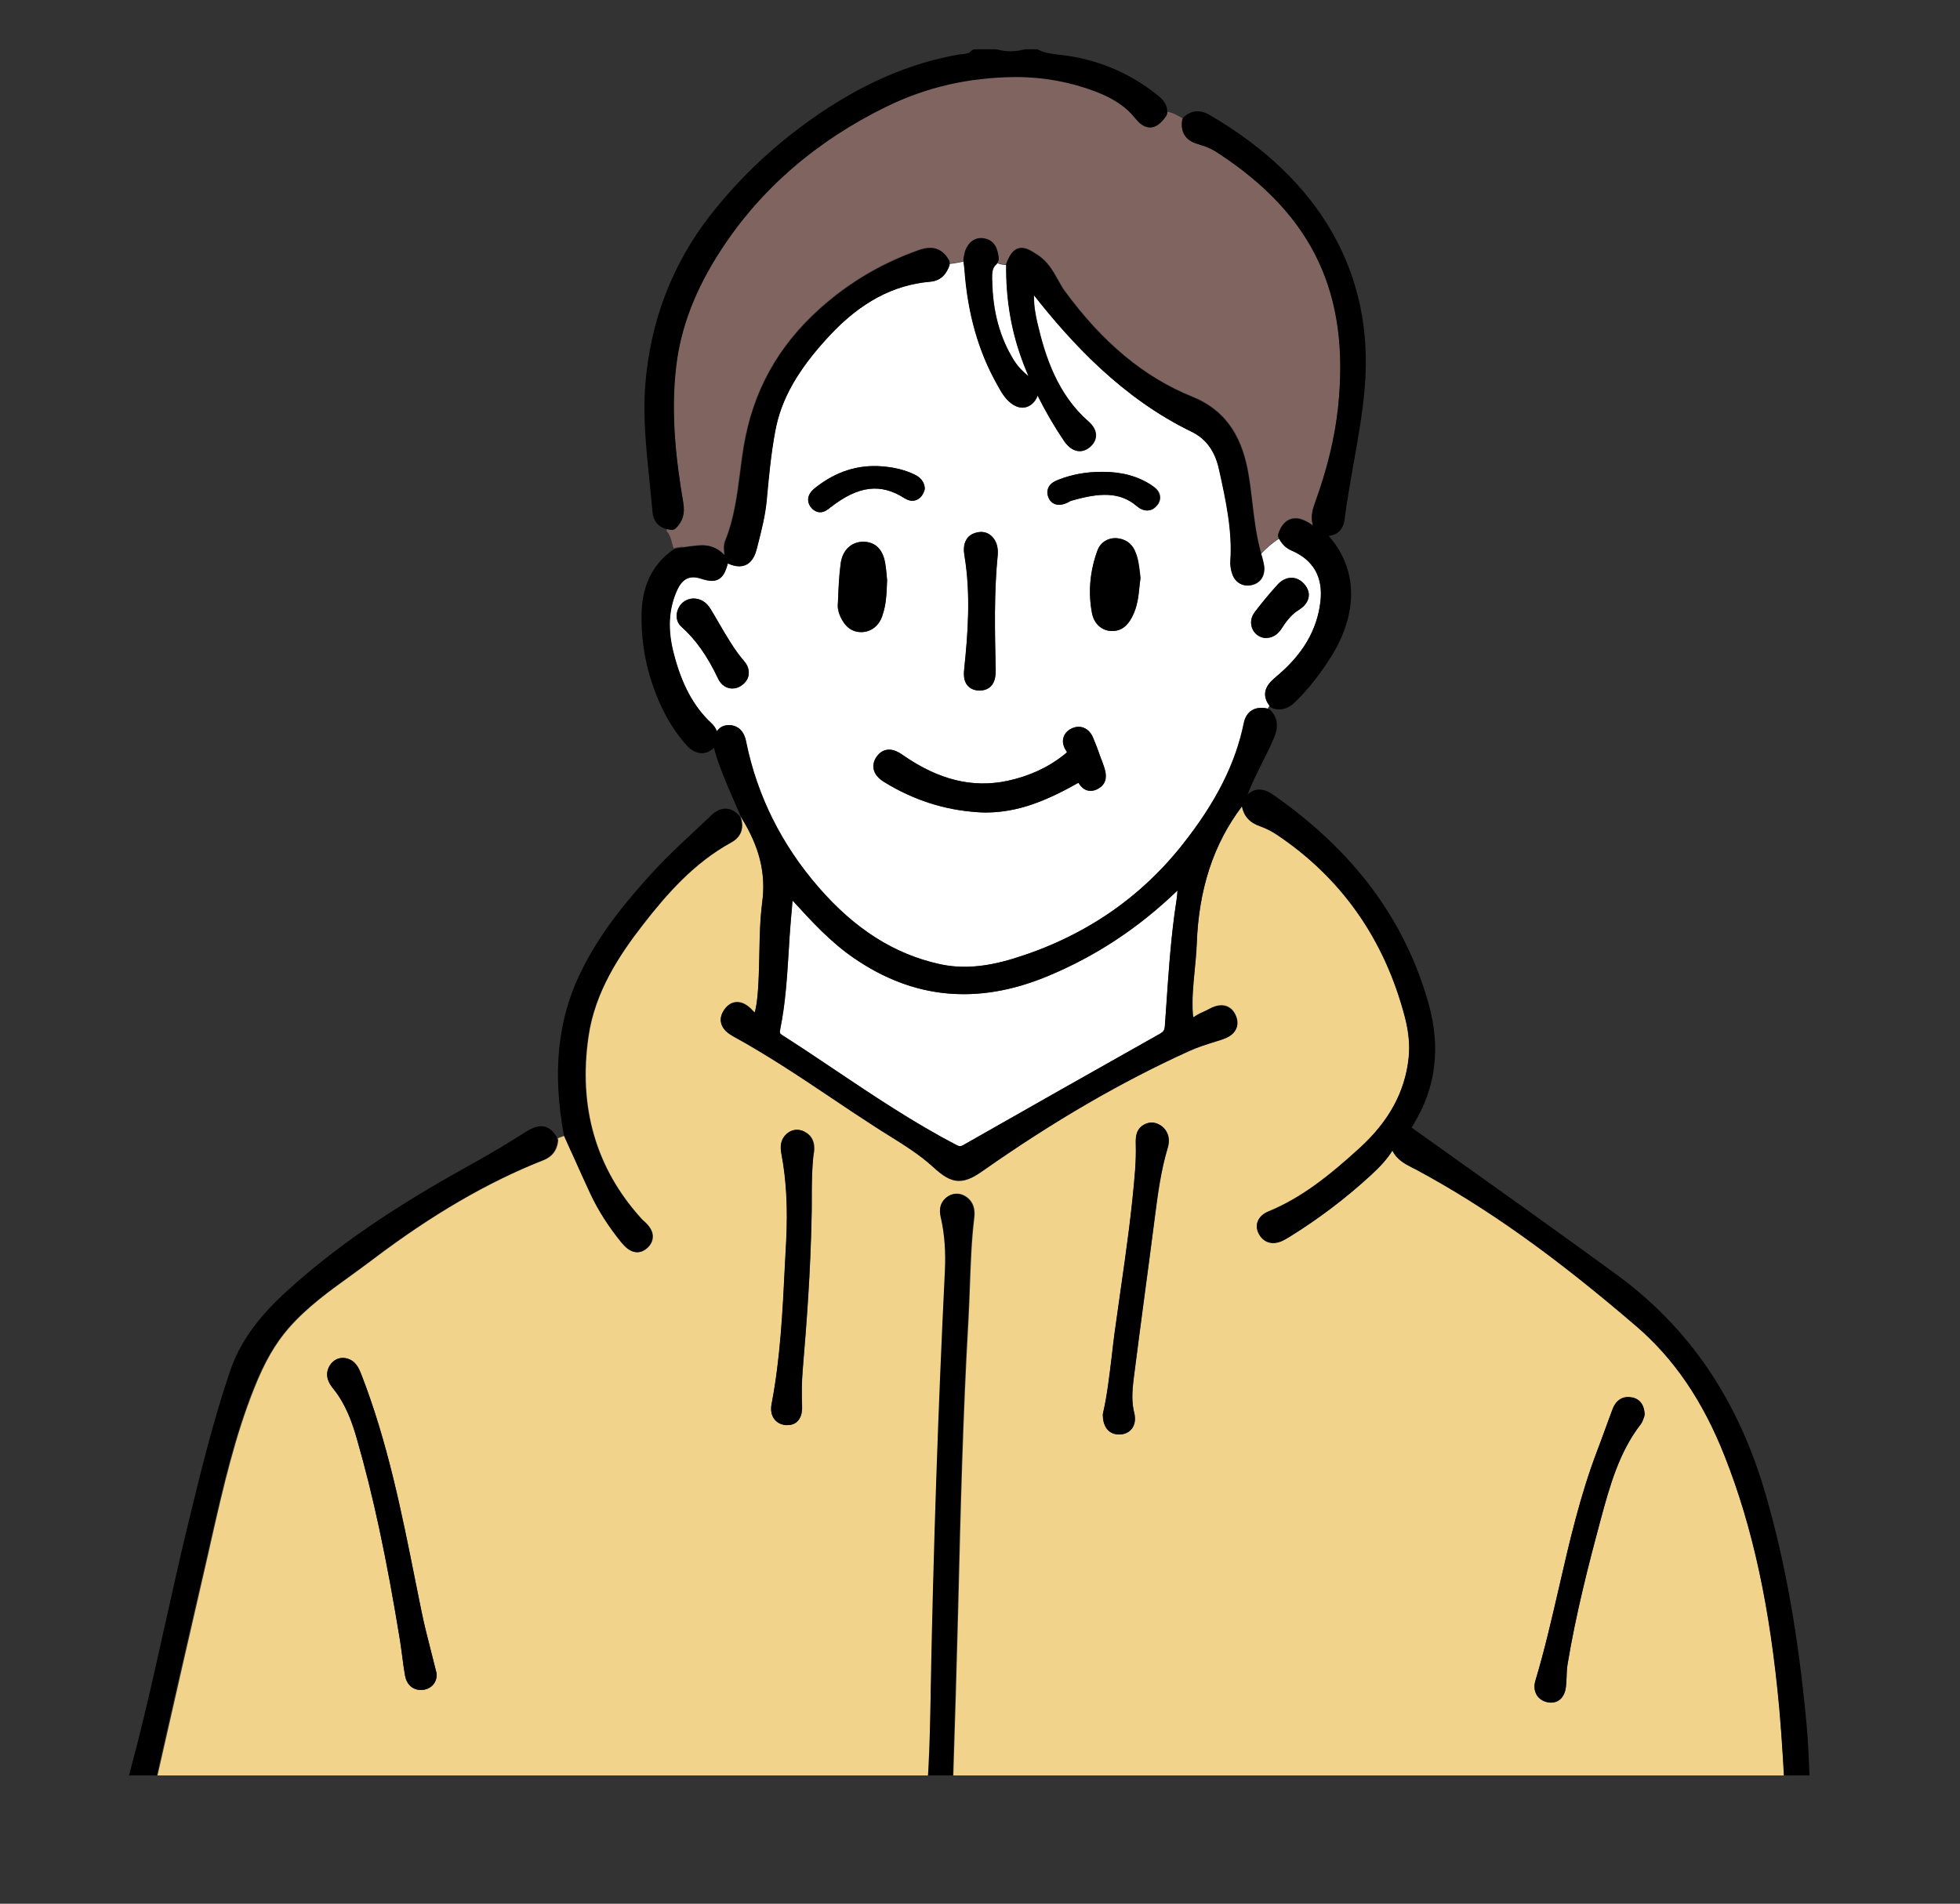
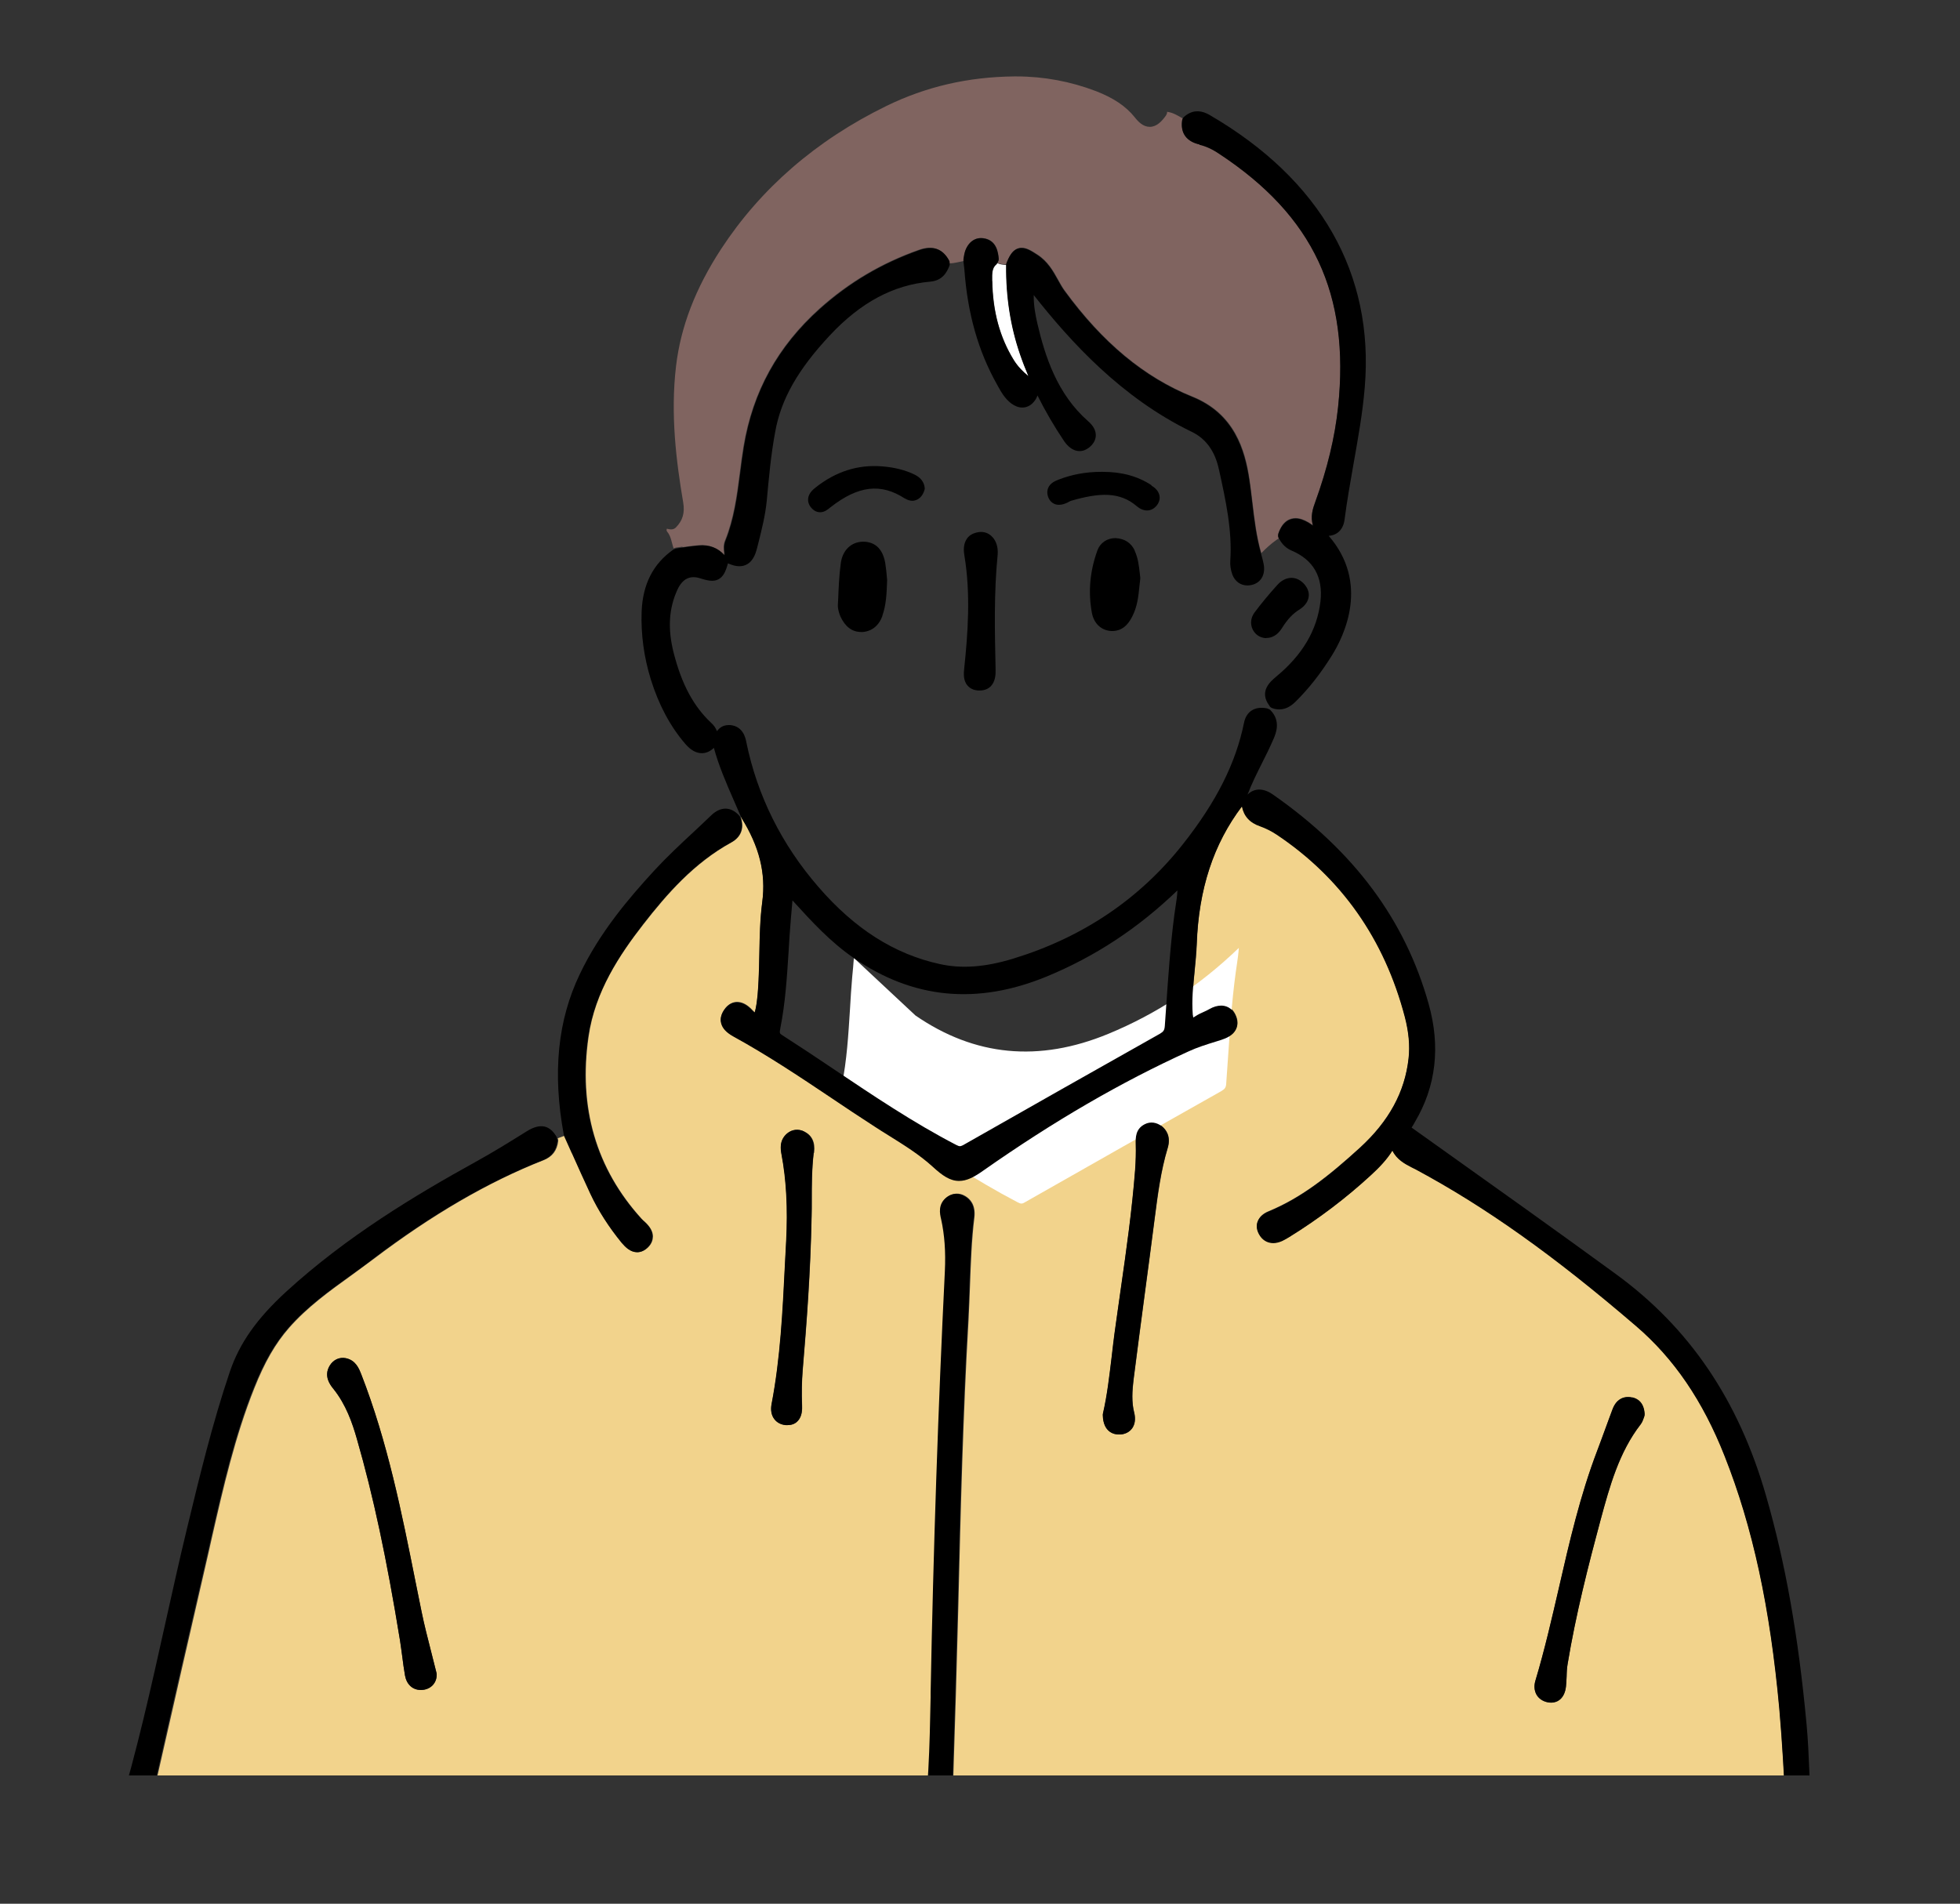
<svg xmlns="http://www.w3.org/2000/svg" id="_レイヤー_2" data-name="レイヤー 2" viewBox="0 0 121.27 117.81">
  <rect x="0" y="0" width="121.27" height="117.81" fill="#333333" stroke="none" />
  <defs>
    <style>
      .cls-1 {
        fill: none;
      }

      .cls-2 {
        fill: #806460;
      }

      .cls-3 {
        fill: #f2d38c;
      }

      .cls-4 {
        fill: #fff;
      }

      .cls-5 {
        clip-path: url(#clippath);
      }
    </style>
    <clipPath id="clippath">
      <rect class="cls-1" width="121.27" height="109.87" />
    </clipPath>
  </defs>
  <g id="_レイヤー_1-2" data-name="レイヤー 1">
    <g class="cls-5">
      <g>
        <path class="cls-3" d="M110.54,114.63c.02-.46.05-.9.02-1.34l-.07-1.42c-.1-2.02-.21-4.1-.39-6.14-.57-6.28-1.65-11.25-3.39-15.66-1.35-3.4-3.14-6.03-5.48-8.04-5.1-4.38-9.3-7.36-13.61-9.68-.09-.05-.17-.09-.26-.13-.43-.21-.94-.49-1.2-1.04-.35.57-.84,1.07-1.33,1.52-1.53,1.41-3.23,2.7-5.04,3.82-.14.09-.29.18-.45.25-.19.09-.38.13-.55.13-.38,0-.7-.21-.89-.56-.17-.33-.14-.59-.08-.76.1-.27.33-.49.68-.63,2.03-.84,3.72-2.18,5.64-3.93,1.8-1.65,2.79-3.46,3.02-5.54.09-.8.01-1.64-.23-2.57-1.27-4.82-3.93-8.61-7.92-11.28-.33-.22-.69-.4-1.03-.52-.64-.23-1.01-.63-1.13-1.23-1.76,2.32-2.68,5.12-2.8,8.54-.02.55-.07,1.09-.13,1.64-.09.92-.17,1.8-.11,2.69,0,.09.02.15.03.19.03-.02.08-.04.13-.08.17-.11.35-.2.54-.28.11-.05.22-.1.32-.16.27-.14.52-.22.74-.22.24,0,.68.09.91.67.12.29.12.56,0,.8-.18.38-.6.56-.9.65l-.35.11c-.58.18-1.13.36-1.67.6-4.16,1.89-8.32,4.3-12.71,7.38-.55.38-1.01.64-1.5.64-.56,0-1.03-.33-1.61-.86-.84-.77-1.83-1.39-2.79-1.98-.28-.17-.55-.34-.82-.52-.91-.59-1.82-1.19-2.72-1.8-1.94-1.3-3.95-2.64-6.03-3.78-.43-.23-.67-.5-.75-.81-.07-.26-.01-.53.16-.79.27-.42.6-.51.82-.51.32,0,.64.17.95.51.06.06.1.1.14.13.02-.05.04-.12.06-.23.12-.57.15-1.17.18-1.73.03-.55.03-1.09.05-1.64.02-1.06.04-2.16.18-3.24.23-1.78-.18-3.44-1.29-5.22,0,0,0-.02-.01-.03-.01,0-.03.01-.04.02.01.02.03.04.03.07.19.64-.02,1.17-.6,1.49-2.31,1.27-3.99,3.19-5.46,5.08-1.45,1.86-2.98,4.14-3.38,6.93-.64,4.39.47,8.19,3.29,11.29.05.06.11.11.17.16.35.32.51.61.52.91,0,.17-.04.43-.29.68-.2.2-.43.31-.67.31-.41,0-.72-.31-.95-.58-.8-.97-1.45-1.99-1.94-3.04-.39-.83-.76-1.66-1.13-2.49l-.48-1.07s0-.02,0-.03c-.14.05-.29.11-.43.16.02.06.04.11.03.17-.07.59-.37.97-.89,1.18-3.43,1.35-6.89,3.36-10.56,6.14-.44.33-.89.66-1.33.98-1.35.97-2.75,1.98-3.87,3.26-.85.97-1.51,2.12-2.15,3.73-1.19,2.97-1.92,6.15-2.62,9.22l-.25,1.11c-1.1,4.75-2.18,9.5-3.26,14.25-.13.57-.22,1.17-.31,1.75-.04.28-.08.56-.13.84,0,.01,0,.02-.01.03.28.07.56.12.85.13,2.29.04,4.58-.02,6.88.13,2.29.15,4.59.09,6.88.14,4.66.1,9.33.17,13.99.34,2.32.09,4.63.04,6.96.13,4.09.16,8.19.15,12.29.21v-.03c.5-3.04.56-6.15.61-9.15v-.27c.17-8.96.47-17.73.88-26.06.06-1.26-.01-2.29-.23-3.24-.08-.33-.22-.96.37-1.38.32-.23.73-.25,1.08-.04.31.18.66.56.57,1.33-.17,1.38-.22,2.8-.27,4.17-.03.71-.05,1.42-.09,2.13-.34,5.86-.49,11.83-.63,17.6l-.04,1.47c-.07,2.82-.16,5.64-.25,8.45l-.13,4.3c0,.19,0,.37,0,.56v.28s0,.02,0,.02c2.19.03,4.38.06,6.58.11,4.79.12,9.59.17,14.38.35,2.11.07,4.22.08,6.33.12,4.93.11,9.85.18,14.77.35,2.01.07,4.01-.01,6.02.13,1.19.08,2.4.15,3.6-.04,0-.02-.02-.04-.02-.06,0-.22.02-.43.03-.65ZM26.2,104.57c-.06,0-.12.01-.17.01-.5,0-.87-.34-.97-.89-.07-.39-.12-.78-.17-1.17-.05-.34-.09-.67-.14-1-.83-5.09-1.65-8.94-2.67-12.48-.28-.99-.68-2.13-1.45-3.09-.17-.21-.63-.78-.23-1.44.22-.37.6-.54,1-.46.61.13.8.63.95.99,1.63,4.18,2.51,8.59,3.36,12.85l.37,1.83c.17.84.38,1.67.61,2.55.1.41.21.83.32,1.27,0,.03.01.06.01.09,0,.5-.33.87-.82.94ZM50.35,71.35c-.12,1.02-.12,2.05-.12,2.88,0,.39,0,.75-.01,1.05-.07,3.51-.3,6.5-.55,9.5-.06.67-.07,1.4-.04,2.22.02.43-.08.74-.27.94-.11.11-.31.25-.62.25-.04,0-.09,0-.13,0-.38-.04-.59-.23-.7-.38-.18-.24-.24-.57-.16-.94.54-2.82.69-5.74.82-8.56l.08-1.51c.11-2.01.02-3.77-.29-5.37-.05-.28-.16-.86.35-1.29.3-.25.7-.3,1.07-.11.7.35.62,1.06.59,1.32ZM72.25,71.05c-.42,1.4-.61,2.89-.8,4.33-.2,1.59-.41,3.12-.61,4.64-.23,1.76-.47,3.52-.69,5.28-.1.8-.14,1.46.03,2.12.1.38.05.71-.12.96-.11.15-.32.35-.71.39-.04,0-.09,0-.13,0-.23,0-.96-.09-.98-1.21,0-.03,0-.06.01-.09.26-1.12.39-2.28.54-3.51.06-.47.11-.94.17-1.41.12-.92.26-1.85.39-2.77.34-2.41.7-4.91.89-7.38.04-.54.06-1.08.04-1.6,0-.38-.02-.94.56-1.23.35-.17.74-.12,1.07.14.22.18.57.6.34,1.34ZM101.73,87.68l-.03.08c-.04.11-.09.26-.19.39-1.34,1.73-1.91,3.84-2.47,5.88-.77,2.84-1.55,5.88-2.05,8.96-.04.24-.05.49-.06.76,0,.21-.02.42-.04.62-.08.74-.52,1-.91,1-.08,0-.17-.01-.26-.03-.29-.07-.51-.23-.65-.46-.14-.25-.16-.55-.07-.87.57-1.9,1.02-3.86,1.46-5.77.64-2.8,1.31-5.69,2.36-8.45.17-.45.33-.9.5-1.35.15-.41.29-.81.45-1.22.24-.63.65-.76.96-.76.08,0,.16,0,.25.03.33.07.74.31.77,1.03,0,.06,0,.11-.03.17Z" />
        <polygon class="cls-4" points="53.27 38.73 53.27 38.74 53.27 38.73 53.27 38.73" />
-         <path class="cls-4" d="M78.94,41.89c1.65-1.36,2.56-2.89,2.76-4.67.17-1.5-.43-2.56-1.79-3.15-.33-.14-.58-.39-.77-.73-.05.03-.11.07-.16.1-.34.24-.65.51-.94.82.02.07.03.15.06.22l.05.19c.03.14.07.28.08.43.04.57-.25.99-.77,1.11-.09.02-.18.03-.26.03-.42,0-.77-.25-.93-.67-.1-.27-.15-.57-.13-.85.13-1.9-.28-3.79-.69-5.61l-.02-.08c-.24-1.1-.81-1.87-1.68-2.3-4.34-2.1-7.49-5.56-9.77-8.46-.01.64.1,1.23.22,1.74.48,2.06,1.24,4.39,3.15,6.07.31.27.47.56.47.86,0,.18-.06.45-.35.71-.52.46-1.15.34-1.61-.34-.63-.92-1.18-1.87-1.65-2.83-.04.12-.1.24-.21.38-.25.3-.54.37-.73.37-.23,0-.47-.09-.69-.26-.39-.3-.61-.69-.82-1.07l-.06-.11c-1.15-2.05-1.81-4.37-2.01-7.08,0-.11-.02-.23-.04-.34l-.02-.18s-.02,0-.03,0c-.27.05-.54.12-.81.14-.01,0-.03,0-.05,0,0,.04,0,.07-.01.11-.16.43-.45.94-1.2,1-2.27.19-4.31,1.28-6.22,3.34-1.95,2.1-2.99,3.93-3.36,5.92-.26,1.43-.4,2.9-.53,4.31-.08.9-.3,1.77-.52,2.61l-.09.35c-.18.72-.55,1.08-1.09,1.08-.21,0-.43-.06-.68-.17,0,0-.01-.01-.02-.01-.12.43-.3,1.08-.98,1.08-.18,0-.38-.04-.7-.14-.65-.21-1.13,0-1.44.68-.54,1.16-.62,2.46-.23,3.95.49,1.91,1.23,3.28,2.31,4.3.16.15.28.33.36.52.15-.21.38-.38.73-.38.01,0,.09,0,.1,0,.78.07.93.8.99,1.07.68,3.31,2.18,6.32,4.46,8.95,2.25,2.6,4.71,4.16,7.51,4.77,1.35.3,2.81.19,4.52-.33,4.3-1.31,7.84-3.69,10.52-7.09,2.07-2.62,3.27-5,3.78-7.51.15-.71.68-1.06,1.44-.89.02,0,.03.02.04.02.03-.07.07-.14.12-.19-.67-.89.07-1.51.4-1.78ZM46.32,41.76c-.04.27-.21.52-.48.68-.17.11-.35.16-.53.16-.37,0-.69-.22-.87-.59-.67-1.41-1.39-2.44-2.28-3.23-.33-.29-.39-.76-.16-1.19.17-.34.49-.53.88-.56h0c.47,0,.83.23,1.09.66.18.29.35.58.52.88.49.84.95,1.64,1.56,2.35.22.25.31.55.27.84ZM59.68,34.38c-.05-.29-.08-.71.16-1.05.16-.22.4-.35.72-.4.32-.05.63.06.85.3.24.25.36.65.33,1.07-.24,2.4-.18,4.8-.13,7.13,0,.34-.02.76-.3,1.04-.12.12-.33.26-.68.26-.03,0-.07,0-.1,0-.28-.02-.5-.13-.66-.31-.27-.32-.23-.79-.2-1.07.22-2.12.41-4.58.01-6.97ZM51.41,31.38c-.2.16-.4.32-.66.32-.14,0-.34-.05-.53-.26-.19-.22-.22-.44-.21-.58.03-.32.28-.55.46-.69,1.25-.98,2.62-1.43,4.11-1.31.78.06,1.44.23,2.02.51.14.07.55.27.62.79,0,.05,0,.11-.01.16-.18.6-.59.67-.75.67s-.32-.05-.47-.15c-1.48-.95-2.86-.79-4.57.54ZM53.27,39.12c-.56,0-.99-.32-1.28-.96-.08-.17-.17-.43-.16-.69l.02-.39c.03-.72.06-1.47.16-2.2.11-.81.64-1.33,1.37-1.35h0c.46,0,1.18.17,1.38,1.31.06.31.08.62.1.85l.02.21c-.03.86-.05,1.55-.3,2.22-.22.61-.66.97-1.23,1,0,0-.08,0-.09,0ZM67.88,48.84c-.14.07-.28.1-.41.1-.38,0-.6-.26-.75-.5-1.97,1.11-3.73,1.84-5.74,1.84-.16,0-.33,0-.5-.02-2.03-.13-3.97-.75-5.77-1.86-.38-.23-.6-.5-.66-.81-.04-.18-.03-.46.19-.77.25-.36.56-.43.77-.43.33,0,.63.18.85.34,2.22,1.54,4.31,2.05,6.48,1.59,1.34-.29,2.51-.83,3.5-1.62.14-.11.16-.15.17-.16,0,0,0-.03-.06-.1-.17-.25-.23-.53-.16-.78.06-.24.23-.45.49-.57.54-.27,1.09-.04,1.34.55.19.45.36.91.52,1.37l.09.26c.15.4.43,1.19-.36,1.57ZM70.56,35.83c-.02.14-.03.28-.05.43-.06.63-.13,1.27-.44,1.88-.14.27-.47.91-1.24.91,0,0-.05,0-.05,0-.62-.02-1.08-.45-1.21-1.11-.25-1.29-.13-2.6.34-3.88.17-.47.6-.76,1.12-.76.57.03.97.3,1.19.77.22.47.27.97.32,1.4l.03.27s0,.06,0,.09ZM71.6,31.27c-.16.21-.37.32-.61.32-.21,0-.43-.09-.63-.26-1.06-.91-2.31-.85-4.07-.34-.03,0-.07.03-.11.05l-.11.06c-.16.07-.34.14-.53.14-.29,0-.53-.16-.65-.44-.12-.26-.08-.47-.02-.6.13-.32.47-.45.65-.52.82-.32,1.7-.48,2.61-.48h.13c1.17,0,2.15.27,3.01.83.21.13.45.33.51.63.03.14.02.36-.16.6ZM77.5,38.93c-.16-.34-.11-.73.13-1.05.43-.57.91-1.14,1.41-1.7.25-.28.56-.43.87-.43.2,0,.5.07.78.38.28.32.31.61.28.8-.03.21-.16.52-.6.8-.38.23-.7.58-1.04,1.11-.17.27-.46.62-.99.63h-.03c-.36-.02-.67-.22-.82-.55Z" />
        <polygon class="cls-4" points="68.83 38.66 68.83 38.67 68.83 38.66 68.83 38.66" />
        <path class="cls-4" d="M61.4,17.38c.03,1.91.47,3.5,1.33,4.9.23.38.54.71.92,1.01-.19-.45-.36-.9-.52-1.35-.59-1.72-.88-3.57-.86-5.51,0-.01,0-.02,0-.03-.19-.01-.38-.03-.56-.11-.02.02-.03.05-.05.07-.27.22-.28.54-.27,1.03Z" />
        <path class="cls-2" d="M42.23,33.86c.33-.05.65-.09.98-.12.66-.06,1.2.16,1.59.6,0-.04,0-.08,0-.13-.03-.22-.06-.48.06-.77.54-1.33.73-2.77.91-4.17.07-.55.14-1.1.23-1.64.57-3.41,2.11-6.2,4.71-8.54,1.81-1.62,3.82-2.81,6.14-3.63.85-.3,1.44-.08,1.84.63.04.06.04.14.04.21.02,0,.03,0,.05,0,.27-.01.54-.09.81-.14.01,0,.02,0,.03,0h0s0-.08,0-.12l.02-.13c.02-.13.04-.25.08-.37.2-.56.62-.88,1.14-.8.82.12.9.89.94,1.26,0,.1-.03.19-.09.26.17.08.36.1.56.11,0-.04,0-.07.02-.1.13-.33.37-.94.93-.94.3,0,.58.17.97.42.65.42.98,1.02,1.27,1.54.13.24.26.47.41.68,2.35,3.22,4.93,5.37,7.91,6.57,2.61,1.05,3.26,3.29,3.53,5.12.07.49.13.98.19,1.47.12,1.03.25,2.09.54,3.1.29-.3.6-.58.94-.82.05-.04.11-.07.16-.1,0,0-.01-.01-.02-.02-.05-.09-.06-.2-.02-.3.26-.77.72-.93,1.06-.93.25,0,.51.09.8.26.07.04.13.08.2.13.03.02.05.03.08.05-.18-.55,0-1.08.13-1.43.76-2.09,1.22-4.02,1.42-5.89.74-7.01-1.53-11.85-7.36-15.69-.43-.29-.83-.47-1.22-.56-.79-.18-1.17-.71-1.07-1.47,0-.05.02-.09.04-.13-.31-.18-.62-.37-.97-.41,0,.01,0,.02,0,.03,0,.07-.03.14-.07.2-.25.35-.57.7-1,.7-.41,0-.71-.31-.93-.59-.55-.69-1.32-1.2-2.4-1.62-1.57-.6-3.23-.91-4.92-.91h-.14c-2.86.03-5.45.63-7.91,1.83-4.34,2.12-7.78,5.11-10.23,8.86-1.59,2.44-2.49,4.8-2.78,7.22-.36,3.03.02,5.97.44,8.45.11.65-.03,1.13-.46,1.56-.07.07-.17.11-.27.11-.01,0-.03,0-.04,0-.09,0-.16-.03-.24-.04-.02.06-.03.11.01.17.26.3.28.7.41,1.05.04-.02.08-.04.13-.05l.42-.06Z" />
-         <path class="cls-4" d="M52.84,59.29c-1.44-.99-2.58-2.23-3.79-3.55h-.01c-.03.4-.06.78-.1,1.15-.06.67-.1,1.35-.14,2.03-.1,1.55-.19,3.15-.51,4.71-.06.32-.04.33.12.43,1.07.68,2.12,1.39,3.18,2.1,2.43,1.63,4.94,3.31,7.58,4.69.11.06.18.08.24.08.03,0,.08,0,.18-.06,4.06-2.31,8.12-4.61,12.19-6.9.22-.13.29-.23.3-.48l.08-1.14c.13-1.88.25-3.83.51-5.74.02-.16.05-.32.07-.48.05-.35.1-.69.12-1.02-2.43,2.34-5.08,4.08-8.08,5.32-4.29,1.77-8.26,1.39-11.93-1.14Z" />
-         <path d="M41.55,32.8c.1,0,.2-.04.27-.11.43-.43.57-.91.46-1.56-.42-2.48-.8-5.42-.44-8.45.28-2.42,1.19-4.78,2.78-7.22,2.45-3.76,5.89-6.74,10.23-8.86,2.46-1.2,5.05-1.8,7.91-1.83h.14c1.69,0,3.35.31,4.92.91,1.08.42,1.85.93,2.4,1.62.22.27.52.59.93.59.44,0,.75-.35,1-.7.04-.06.07-.13.07-.2,0-.01,0-.02,0-.03.02-.57-.36-.88-.65-1.11-1.57-1.25-3.39-2.06-5.4-2.38-.18-.03-.36-.05-.54-.07-.49-.06-.95-.11-1.36-.31-.05-.03-.11-.04-.17-.04h-.62s-.06,0-.09.01c-.64.15-1.17.15-1.69,0-.03,0-.07-.01-.11-.01h-1.25c-.11,0-.22.05-.3.14-.09.11-.24.13-.48.16-.09,0-.18.02-.27.03-3.06.54-6.01,1.83-9.01,3.94-2.44,1.72-4.5,3.67-6.3,5.96-2.4,3.06-3.76,6.63-4.06,10.61-.14,1.93.06,3.86.25,5.72.07.68.14,1.37.2,2.05.03.42.23.93.9,1.09.08.02.15.03.24.04.01,0,.03,0,.04,0Z" />
+         <path class="cls-4" d="M52.84,59.29h-.01c-.03.4-.06.78-.1,1.15-.06.67-.1,1.35-.14,2.03-.1,1.55-.19,3.15-.51,4.71-.06.32-.04.33.12.43,1.07.68,2.12,1.39,3.18,2.1,2.43,1.63,4.94,3.31,7.58,4.69.11.06.18.08.24.08.03,0,.08,0,.18-.06,4.06-2.31,8.12-4.61,12.19-6.9.22-.13.29-.23.3-.48l.08-1.14c.13-1.88.25-3.83.51-5.74.02-.16.05-.32.07-.48.05-.35.1-.69.12-1.02-2.43,2.34-5.08,4.08-8.08,5.32-4.29,1.77-8.26,1.39-11.93-1.14Z" />
        <path d="M112.41,114.64s0-.04-.01-.07c-.32-1.61-.39-3.29-.45-4.91-.04-.96-.08-1.95-.17-2.92-.51-5.51-1.31-10.02-2.52-14.21-1.7-5.9-4.74-10.38-9.3-13.7-3.7-2.7-7.37-5.31-11.44-8.21l-1.18-.84c.05-.08.1-.16.14-.23.02-.04.05-.09.07-.13,1.3-2.19,1.59-4.65.84-7.31-1.46-5.19-4.6-9.42-9.6-12.92-.31-.22-.6-.33-.88-.33-.21,0-.48.07-.72.31.25-.66.57-1.3.88-1.92.25-.49.5-1,.73-1.53.14-.33.47-1.1-.2-1.78-.04-.04-.1-.06-.15-.08-.02,0-.03-.02-.04-.02-.76-.16-1.3.18-1.44.89-.51,2.5-1.71,4.89-3.78,7.51-2.68,3.4-6.22,5.78-10.52,7.09-1.71.52-3.17.63-4.52.33-2.8-.61-5.26-2.17-7.51-4.77-2.28-2.63-3.78-5.64-4.46-8.95-.05-.27-.2-.99-.99-1.07-.01,0-.09,0-.1,0-.36,0-.58.17-.73.38-.07-.19-.19-.37-.36-.52-1.09-1.02-1.82-2.39-2.31-4.3-.39-1.5-.31-2.79.23-3.95.32-.68.79-.9,1.44-.68.32.1.52.14.7.14.68,0,.86-.65.98-1.08,0,0,0,.01.02.01.25.11.47.17.68.17.54,0,.91-.36,1.09-1.08l.09-.35c.21-.84.43-1.71.52-2.61.13-1.41.26-2.88.53-4.31.36-1.99,1.4-3.82,3.36-5.92,1.91-2.05,3.94-3.14,6.22-3.34.75-.06,1.04-.57,1.2-1,.01-.03.01-.07.01-.11,0-.07,0-.15-.04-.21-.39-.71-.99-.93-1.84-.63-2.32.82-4.33,2.01-6.14,3.63-2.6,2.33-4.15,5.13-4.71,8.54-.09.55-.16,1.09-.23,1.64-.18,1.4-.37,2.84-.91,4.17-.12.29-.08.55-.06.77,0,.04,0,.08,0,.13-.39-.44-.93-.66-1.59-.6-.33.03-.65.07-.98.12l-.42.06s-.09.03-.13.05c-.02,0-.03,0-.05.02-1.26.89-1.89,2.15-1.96,3.83-.05,1.41.14,2.82.57,4.21.49,1.57,1.2,2.9,2.12,3.97.34.4.68.59,1.04.59.26,0,.51-.11.74-.33.3,1.1.75,2.14,1.19,3.15.16.36.32.73.5,1.15,0,0,0,.02.01.03,1.11,1.78,1.53,3.44,1.29,5.22-.14,1.08-.16,2.17-.18,3.24-.01.55-.02,1.09-.05,1.64-.03.56-.06,1.16-.18,1.73-.02.11-.05.18-.06.23-.03-.03-.08-.07-.14-.13-.31-.34-.64-.51-.95-.51-.23,0-.55.09-.82.51-.17.27-.23.53-.16.79.08.31.32.57.75.81,2.08,1.14,4.09,2.48,6.03,3.78.9.61,1.81,1.21,2.72,1.8.27.18.55.35.82.52.96.6,1.95,1.21,2.79,1.98.58.53,1.05.86,1.61.86.49,0,.95-.25,1.5-.64,4.39-3.08,8.55-5.49,12.71-7.38.54-.25,1.09-.42,1.67-.6l.35-.11c.3-.1.72-.27.9-.65.11-.24.11-.51,0-.8-.23-.58-.67-.67-.91-.67-.23,0-.48.07-.74.22-.1.06-.21.11-.32.16-.19.08-.37.17-.54.28-.06.04-.1.06-.13.08,0-.05-.02-.11-.03-.19-.07-.89.02-1.77.11-2.69.05-.55.1-1.09.13-1.64.12-3.42,1.04-6.21,2.8-8.54.12.6.48,1.01,1.13,1.23.34.12.7.3,1.03.52,3.99,2.67,6.66,6.46,7.92,11.28.24.93.32,1.78.23,2.57-.23,2.08-1.22,3.9-3.02,5.54-1.92,1.75-3.61,3.09-5.64,3.93-.35.14-.58.36-.68.63-.06.16-.1.43.08.76.19.36.51.56.89.56.18,0,.37-.05.55-.13.15-.07.3-.16.45-.25,1.81-1.12,3.51-2.41,5.04-3.82.49-.45.98-.95,1.33-1.52.27.55.77.82,1.2,1.04.09.04.18.09.26.13,4.31,2.32,8.51,5.3,13.61,9.68,2.35,2.01,4.14,4.64,5.48,8.04,1.75,4.41,2.82,9.39,3.39,15.66.18,2.04.29,4.13.39,6.14l.07,1.42c.02.44,0,.88-.02,1.34-.01.22-.02.43-.03.65,0,.02.01.04.02.06,0,.05,0,.09.03.13.21.38.45.82.93.82.26,0,.52-.13.92-.39.11-.07.17-.19.17-.32v-.63c0-.13-.06-.25-.16-.31ZM72.85,55.11c-.01.33-.07.67-.12,1.02-.02.16-.05.32-.07.48-.25,1.91-.38,3.86-.51,5.74l-.08,1.14c-.02.26-.08.35-.3.48-4.07,2.29-8.13,4.59-12.19,6.9-.1.05-.15.06-.18.06-.06,0-.13-.02-.24-.08-2.64-1.37-5.15-3.06-7.58-4.69-1.05-.71-2.11-1.41-3.18-2.1-.16-.1-.18-.12-.12-.43.31-1.56.41-3.16.51-4.71.04-.68.08-1.35.14-2.03.03-.38.06-.75.1-1.16h.01c1.21,1.33,2.35,2.57,3.79,3.56,3.67,2.53,7.63,2.91,11.93,1.14,3-1.24,5.65-2.98,8.08-5.32Z" />
        <path d="M9.25,112.23c.09-.58.18-1.18.31-1.75,1.07-4.76,2.16-9.51,3.26-14.25l.25-1.11c.7-3.07,1.43-6.25,2.62-9.22.64-1.61,1.31-2.76,2.15-3.73,1.12-1.28,2.52-2.29,3.87-3.26.45-.32.9-.64,1.33-.98,3.67-2.78,7.13-4.79,10.56-6.14.53-.21.82-.59.89-1.18,0-.06-.02-.12-.03-.17,0-.02,0-.05-.01-.07-.42-.72-.99-.91-1.88-.35-1.02.64-2.09,1.3-3.16,1.89-3.67,2.03-7.94,4.58-11.71,8.03-1.81,1.66-2.88,3.18-3.48,4.95-1.08,3.19-1.88,6.51-2.66,9.74-.47,1.93-.9,3.91-1.33,5.82-.87,3.91-1.76,7.95-2.95,11.84-.19.62-.05,1.07.41,1.33.16.09.32.14.48.14.41,0,.7-.29.87-.51.03-.04.05-.09.07-.15,0,0,.01-.02.01-.03.05-.28.09-.56.13-.84Z" />
        <path d="M58.84,114.04c0-.19-.01-.37,0-.56l.13-4.3c.09-2.82.18-5.63.25-8.45l.04-1.47c.14-5.77.29-11.74.63-17.6.04-.71.07-1.42.09-2.13.05-1.37.1-2.79.27-4.17.1-.77-.25-1.15-.57-1.33-.35-.21-.76-.19-1.08.04-.59.43-.45,1.05-.37,1.38.21.96.29,1.99.23,3.24-.41,8.33-.71,17.1-.88,26.06v.27c-.06,3-.12,6.11-.62,9.15v.03l-.05.65c-.05.57-.1,1.14-.14,1.72-.03.4.05.72.25.95.11.13.32.29.68.31,0,0,.07,0,.08,0,.28,0,.94-.11.98-1.15.02-.52.05-1.03.07-1.55l.03-.79v-.02s0-.28,0-.28ZM57.77,117.42h0s0,0,0,0Z" />
        <path d="M35.39,71.38c.37.83.75,1.67,1.13,2.49.49,1.05,1.15,2.07,1.94,3.04.23.27.54.58.95.58.24,0,.46-.1.67-.31.25-.25.29-.51.29-.68,0-.3-.17-.6-.52-.91-.06-.05-.12-.11-.17-.16-2.82-3.1-3.93-6.9-3.29-11.29.41-2.78,1.94-5.06,3.38-6.93,1.47-1.89,3.15-3.82,5.46-5.08.58-.32.8-.85.6-1.49,0-.02-.02-.04-.03-.07-.01-.02-.02-.05-.04-.07-.51-.59-1.16-.62-1.76-.04-.36.35-.73.69-1.1,1.04-.81.75-1.64,1.53-2.4,2.35-1.59,1.73-3.39,3.84-4.62,6.42-1.38,2.87-1.7,6.12-1,9.94,0,.02.01.04.02.06,0,0,0,.02,0,.03l.48,1.07Z" />
        <path d="M74.21,8.96c.39.09.79.27,1.22.56,5.83,3.84,8.1,8.68,7.36,15.69-.2,1.87-.66,3.79-1.42,5.89-.13.35-.31.88-.13,1.43-.03-.02-.05-.03-.08-.05-.07-.04-.13-.09-.2-.13-.29-.17-.55-.26-.8-.26-.33,0-.79.16-1.06.93-.03.1-.03.21.02.3,0,0,.01.01.02.02.19.35.44.59.77.73,1.36.58,1.96,1.64,1.79,3.15-.21,1.78-1.11,3.31-2.76,4.67-.32.27-1.07.89-.4,1.78.01.01.01.02.02.04.05.06.11.1.18.12.14.05.28.07.42.07.46,0,.8-.28,1.01-.49.79-.78,1.52-1.7,2.22-2.82.81-1.29,2.34-4.52-.18-7.43.54-.04.9-.4.98-1,.15-1.16.36-2.34.56-3.48.27-1.53.56-3.12.69-4.71.59-7.02-2.72-12.85-9.59-16.85-.6-.35-1.14-.3-1.6.12-.03.03-.06.06-.07.1-.02.04-.04.08-.04.13-.11.77.27,1.29,1.07,1.47Z" />
        <path d="M26.69,102.27c-.22-.88-.44-1.71-.61-2.55l-.37-1.83c-.85-4.26-1.73-8.67-3.36-12.85-.14-.36-.34-.86-.95-.99-.39-.08-.77.09-1,.46-.4.66.05,1.22.23,1.44.78.97,1.17,2.11,1.45,3.09,1.02,3.54,1.84,7.39,2.67,12.48.05.33.1.67.14,1,.05.39.1.78.17,1.17.1.55.47.89.97.89.05,0,.11,0,.17-.01.49-.07.82-.44.82-.94,0-.03,0-.06-.01-.09-.11-.43-.21-.85-.32-1.27Z" />
        <path d="M71.9,69.71c-.33-.26-.72-.32-1.07-.14-.58.29-.57.84-.56,1.23.01.53,0,1.07-.04,1.6-.19,2.47-.54,4.97-.89,7.38-.13.92-.26,1.84-.39,2.77-.06.47-.12.94-.17,1.41-.15,1.23-.28,2.39-.54,3.51,0,.03-.01.06-.01.09.02,1.12.76,1.21.98,1.21.04,0,.08,0,.13,0,.39-.04.6-.23.71-.39.17-.25.21-.58.12-.96-.16-.65-.13-1.32-.03-2.12.22-1.76.46-3.52.69-5.28.2-1.52.41-3.05.61-4.64.18-1.44.37-2.92.8-4.33.22-.74-.12-1.15-.34-1.34Z" />
        <path d="M100.98,86.48c-.08-.02-.17-.03-.25-.03-.31,0-.72.13-.96.76-.15.41-.3.81-.45,1.22-.16.45-.33.9-.5,1.35-1.05,2.75-1.72,5.65-2.36,8.45-.44,1.9-.89,3.87-1.46,5.77-.1.32-.07.62.07.87.13.23.36.39.65.46.09.02.18.03.26.03.39,0,.83-.26.91-1,.02-.21.03-.42.04-.62,0-.26.02-.52.06-.76.51-3.07,1.29-6.12,2.05-8.96.55-2.04,1.13-4.15,2.47-5.88.1-.13.15-.28.19-.39l.03-.08c.02-.05.03-.11.03-.17-.04-.72-.44-.96-.77-1.03Z" />
        <path d="M49.77,70.03c-.37-.19-.77-.14-1.07.11-.51.43-.4,1.01-.35,1.29.3,1.6.39,3.35.29,5.37l-.08,1.51c-.14,2.82-.28,5.74-.82,8.56-.07.38-.02.7.16.94.11.15.32.34.7.38.05,0,.09,0,.13,0,.32,0,.52-.13.62-.25.2-.21.29-.51.27-.94-.03-.83-.01-1.55.04-2.22.25-3,.48-5.99.55-9.5.01-.3.01-.65.01-1.05,0-.83,0-1.87.12-2.88.03-.27.11-.98-.59-1.32Z" />
-         <path d="M68.15,47.01c-.16-.46-.33-.92-.52-1.37-.25-.59-.8-.82-1.34-.55-.25.13-.42.33-.49.57-.07.25,0,.53.16.78.05.07.05.1.06.1,0,.01-.03.06-.17.16-.98.79-2.16,1.33-3.5,1.62-2.17.46-4.26-.05-6.48-1.59-.23-.16-.53-.34-.85-.34-.21,0-.52.07-.77.43-.22.31-.23.59-.19.77.06.31.28.58.66.81,1.8,1.11,3.74,1.73,5.77,1.86.17.01.33.02.5.02,2.01,0,3.77-.73,5.74-1.84.15.24.37.5.75.5.13,0,.27-.03.41-.1.8-.39.51-1.17.36-1.57l-.09-.26Z" />
        <path d="M59.67,16.7c.2,2.72.86,5.03,2.01,7.08l.06.11c.21.38.43.77.82,1.07.23.17.46.26.69.26.19,0,.48-.06.73-.37.11-.13.17-.26.21-.38.48.96,1.03,1.91,1.65,2.83.47.68,1.09.8,1.61.34.29-.26.35-.53.35-.71,0-.3-.16-.59-.47-.86-1.92-1.68-2.67-4.01-3.15-6.07-.12-.52-.23-1.11-.22-1.74,2.28,2.89,5.43,6.36,9.77,8.46.88.42,1.44,1.2,1.68,2.3l.02.08c.4,1.83.82,3.72.69,5.61-.02.27.03.57.13.85.16.42.51.67.93.67.08,0,.17-.01.26-.03.52-.12.81-.54.77-1.11-.01-.15-.05-.29-.08-.43l-.05-.19c-.02-.07-.04-.15-.06-.22-.29-1.01-.42-2.07-.54-3.1-.06-.49-.11-.98-.19-1.47-.28-1.83-.93-4.07-3.53-5.12-2.97-1.2-5.56-3.35-7.91-6.57-.15-.21-.28-.44-.41-.68-.29-.52-.62-1.12-1.27-1.54-.39-.26-.67-.42-.97-.42-.56,0-.8.61-.93.94-.01.03-.02.07-.02.1,0,.01,0,.02,0,.03-.02,1.94.27,3.8.86,5.51.15.45.33.9.52,1.35-.37-.3-.68-.63-.92-1.01-.86-1.4-1.29-2.99-1.33-4.9-.01-.5,0-.81.27-1.03.02-.02.03-.05.05-.07.06-.08.1-.17.09-.26-.04-.37-.12-1.14-.94-1.26-.52-.08-.95.24-1.14.8-.04.12-.06.24-.08.37l-.02.13s0,.08,0,.11h0s.02.18.02.18c.01.12.03.23.04.34Z" />
        <path d="M59.86,42.42c.15.18.37.29.66.31.04,0,.07,0,.1,0,.35,0,.56-.14.68-.26.28-.29.31-.71.3-1.04-.05-2.33-.11-4.74.13-7.13.03-.43-.09-.82-.33-1.07-.22-.24-.52-.35-.85-.3-.32.05-.57.18-.72.4-.24.34-.21.76-.16,1.05.4,2.4.21,4.86-.01,6.97-.03.28-.08.75.2,1.07Z" />
        <path d="M70.21,34.07c-.22-.47-.62-.74-1.19-.77-.52,0-.95.29-1.12.76-.47,1.29-.58,2.59-.34,3.88.13.66.59,1.08,1.21,1.11,0,0,.05,0,.05,0,.77,0,1.1-.64,1.24-.91.31-.6.38-1.25.44-1.88.02-.14.03-.28.05-.43,0-.03,0-.06,0-.09l-.03-.27c-.05-.44-.1-.93-.32-1.4ZM68.83,38.66h0s0,0,0,0Z" />
        <path d="M54.59,38.11c.24-.67.27-1.36.3-2.22l-.02-.21c-.02-.23-.05-.55-.1-.85-.2-1.14-.92-1.31-1.38-1.31h0c-.74.02-1.27.54-1.37,1.35-.1.73-.13,1.48-.16,2.2l-.02.39c0,.27.09.52.16.69.29.63.72.96,1.28.96,0,0,.08,0,.09,0,.57-.04,1.01-.39,1.23-1ZM53.27,38.73s0,0,0,0h0s0,0,0,0Z" />
-         <path d="M44.49,38.58c-.17-.29-.34-.59-.52-.88-.27-.44-.62-.66-1.09-.66h0c-.39.03-.7.23-.88.56-.23.43-.16.9.16,1.19.89.79,1.61,1.81,2.28,3.23.18.37.5.59.87.59.18,0,.36-.05.53-.16.26-.17.44-.41.48-.68.04-.29-.05-.58-.27-.84-.61-.71-1.07-1.51-1.56-2.35Z" />
        <path d="M55.98,30.84c.16.1.32.15.47.15s.57-.07.75-.67c.02-.05.02-.11.01-.16-.07-.52-.49-.72-.62-.79-.58-.28-1.24-.45-2.02-.51-1.49-.12-2.86.32-4.11,1.31-.18.14-.43.37-.46.69-.01.14.01.36.21.58.19.21.39.26.53.26.27,0,.47-.16.66-.32,1.71-1.33,3.1-1.49,4.57-.54Z" />
        <path d="M71.25,30.03c-.85-.56-1.84-.83-3.01-.83h-.13c-.91,0-1.79.16-2.61.48-.18.07-.52.2-.65.52-.05.13-.09.33.02.6.12.28.36.44.65.44.2,0,.38-.07.53-.14l.11-.06s.09-.05.11-.05c1.76-.51,3.01-.57,4.07.34.2.17.42.26.63.26.24,0,.45-.12.61-.32.18-.24.19-.46.16-.6-.06-.31-.3-.5-.51-.63Z" />
        <path d="M78.34,39.48h0c.53,0,.82-.36.99-.63.34-.54.67-.88,1.04-1.11.44-.27.57-.59.6-.8.03-.19,0-.49-.28-.8-.28-.31-.58-.38-.78-.38-.31,0-.62.15-.87.43-.51.56-.98,1.13-1.41,1.7-.24.32-.29.71-.13,1.05.15.32.45.53.82.55h.02Z" />
      </g>
    </g>
  </g>
</svg>